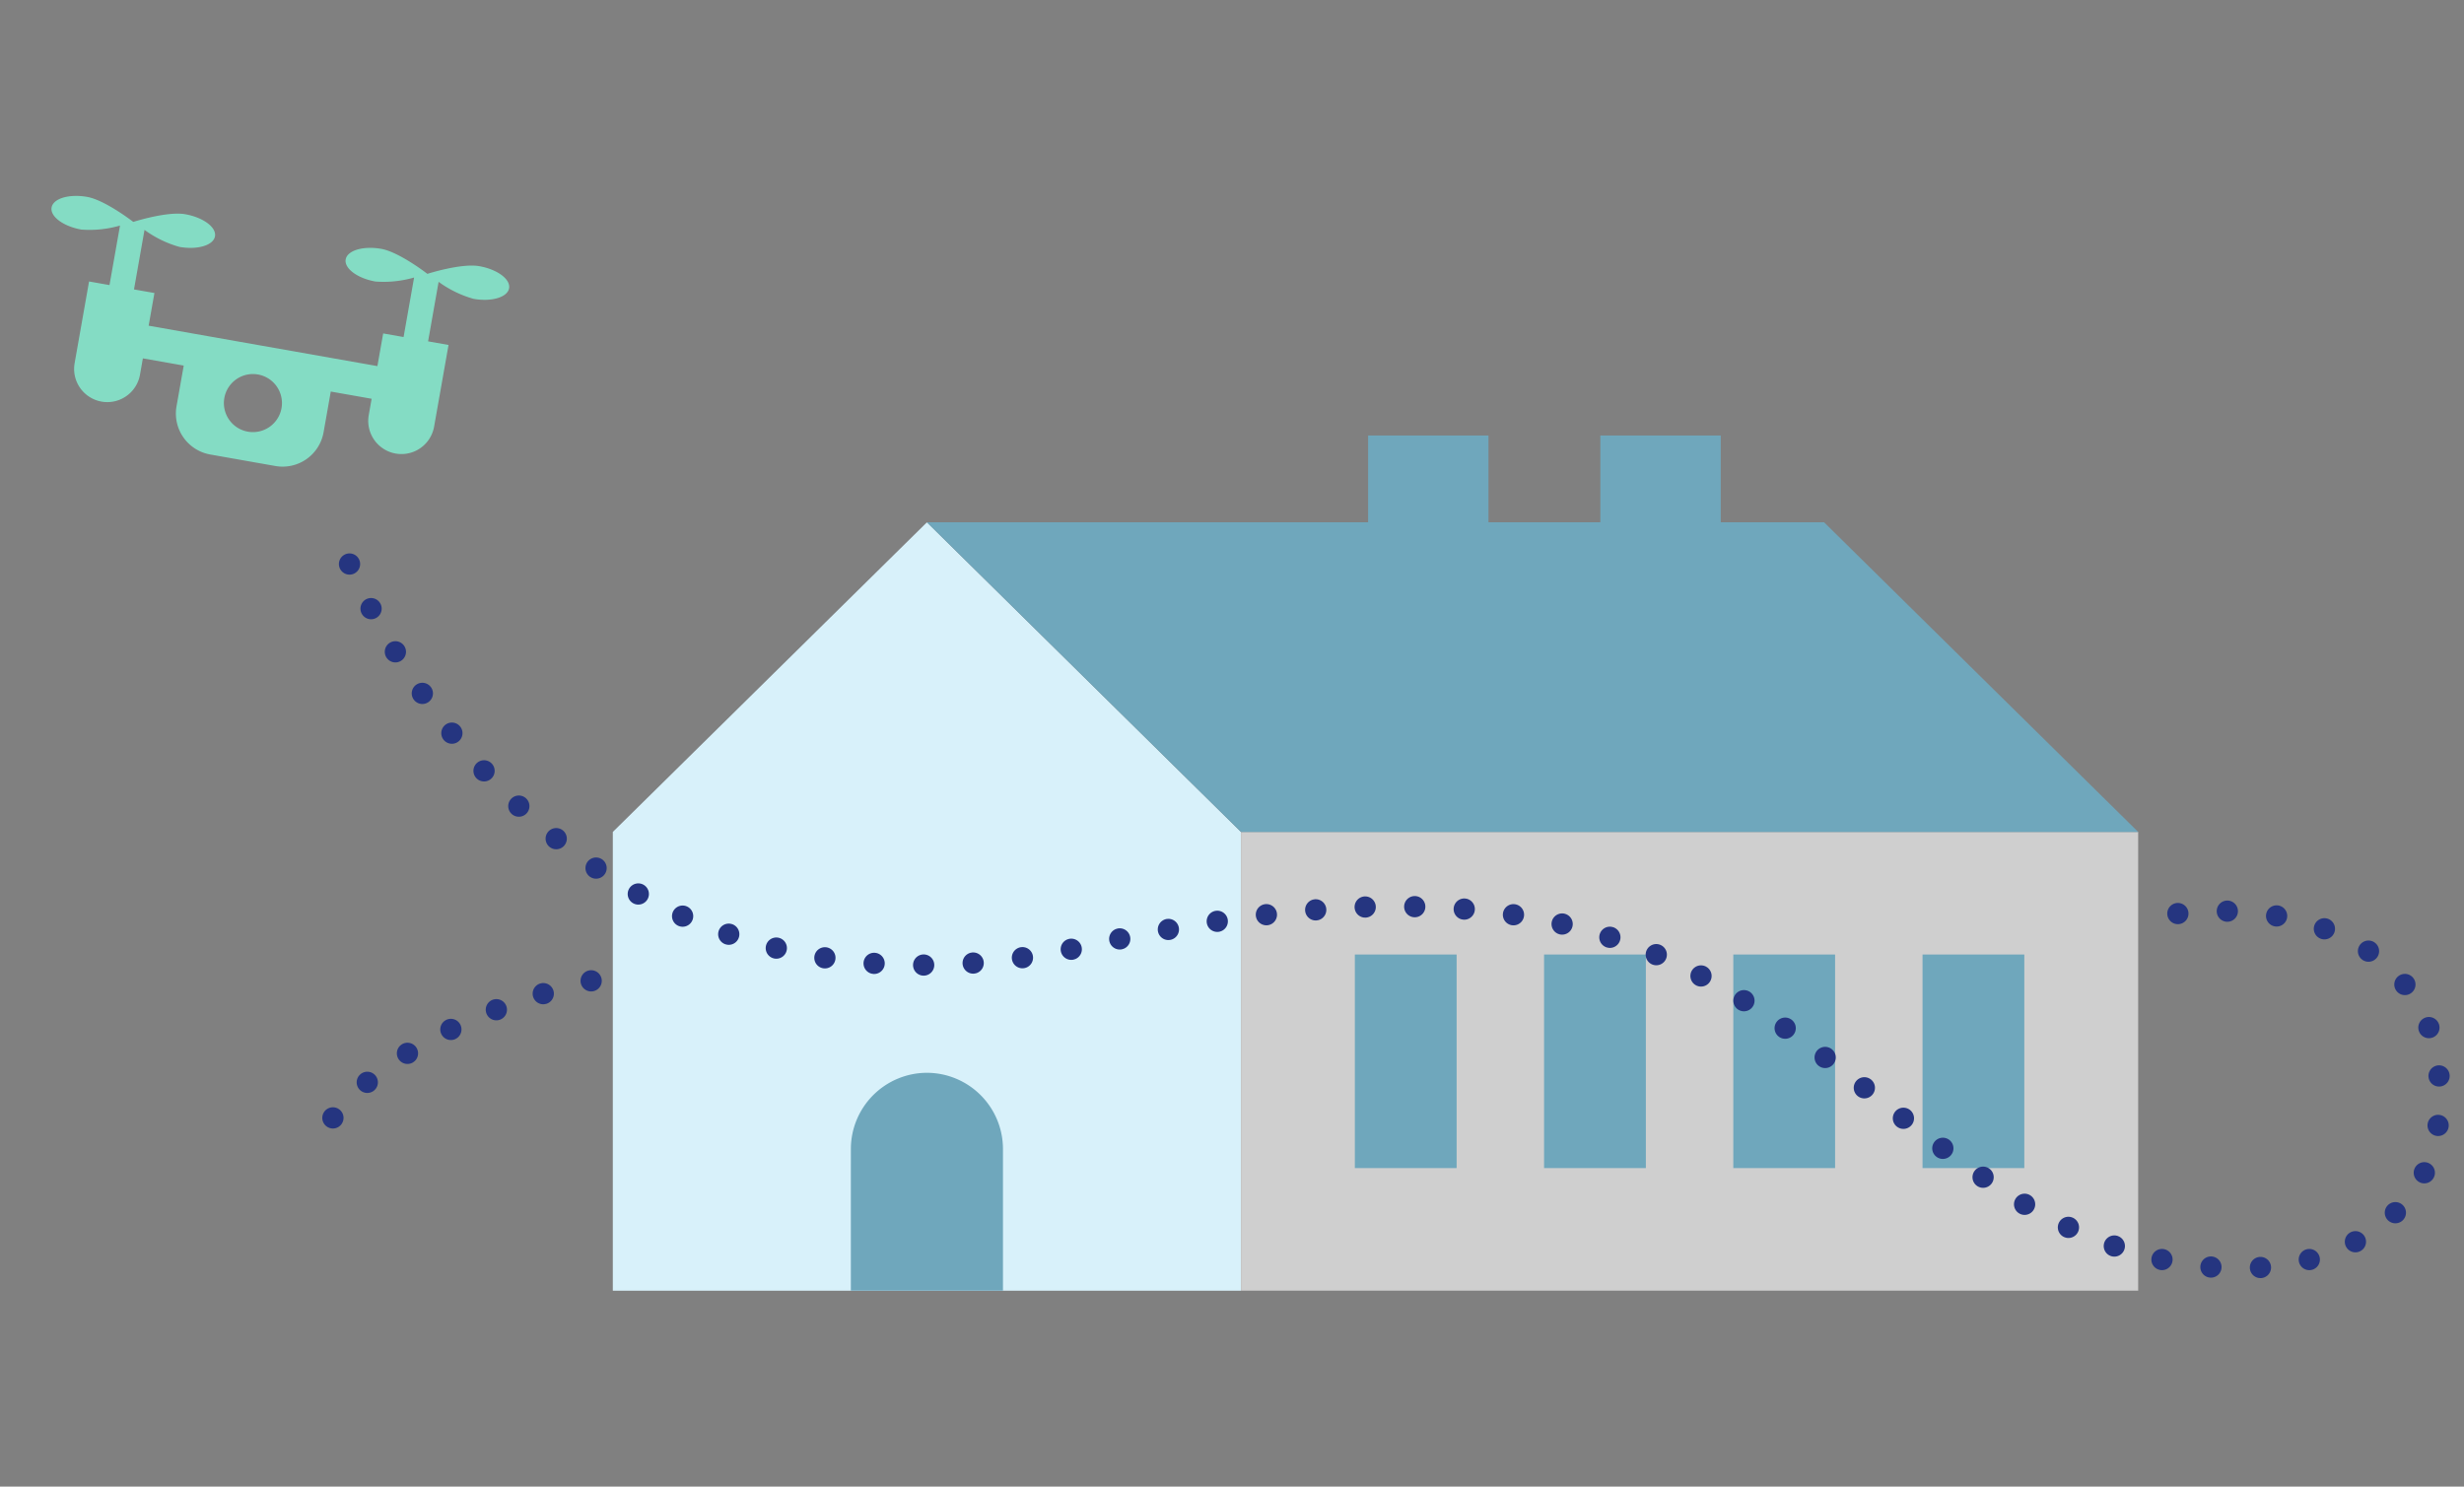
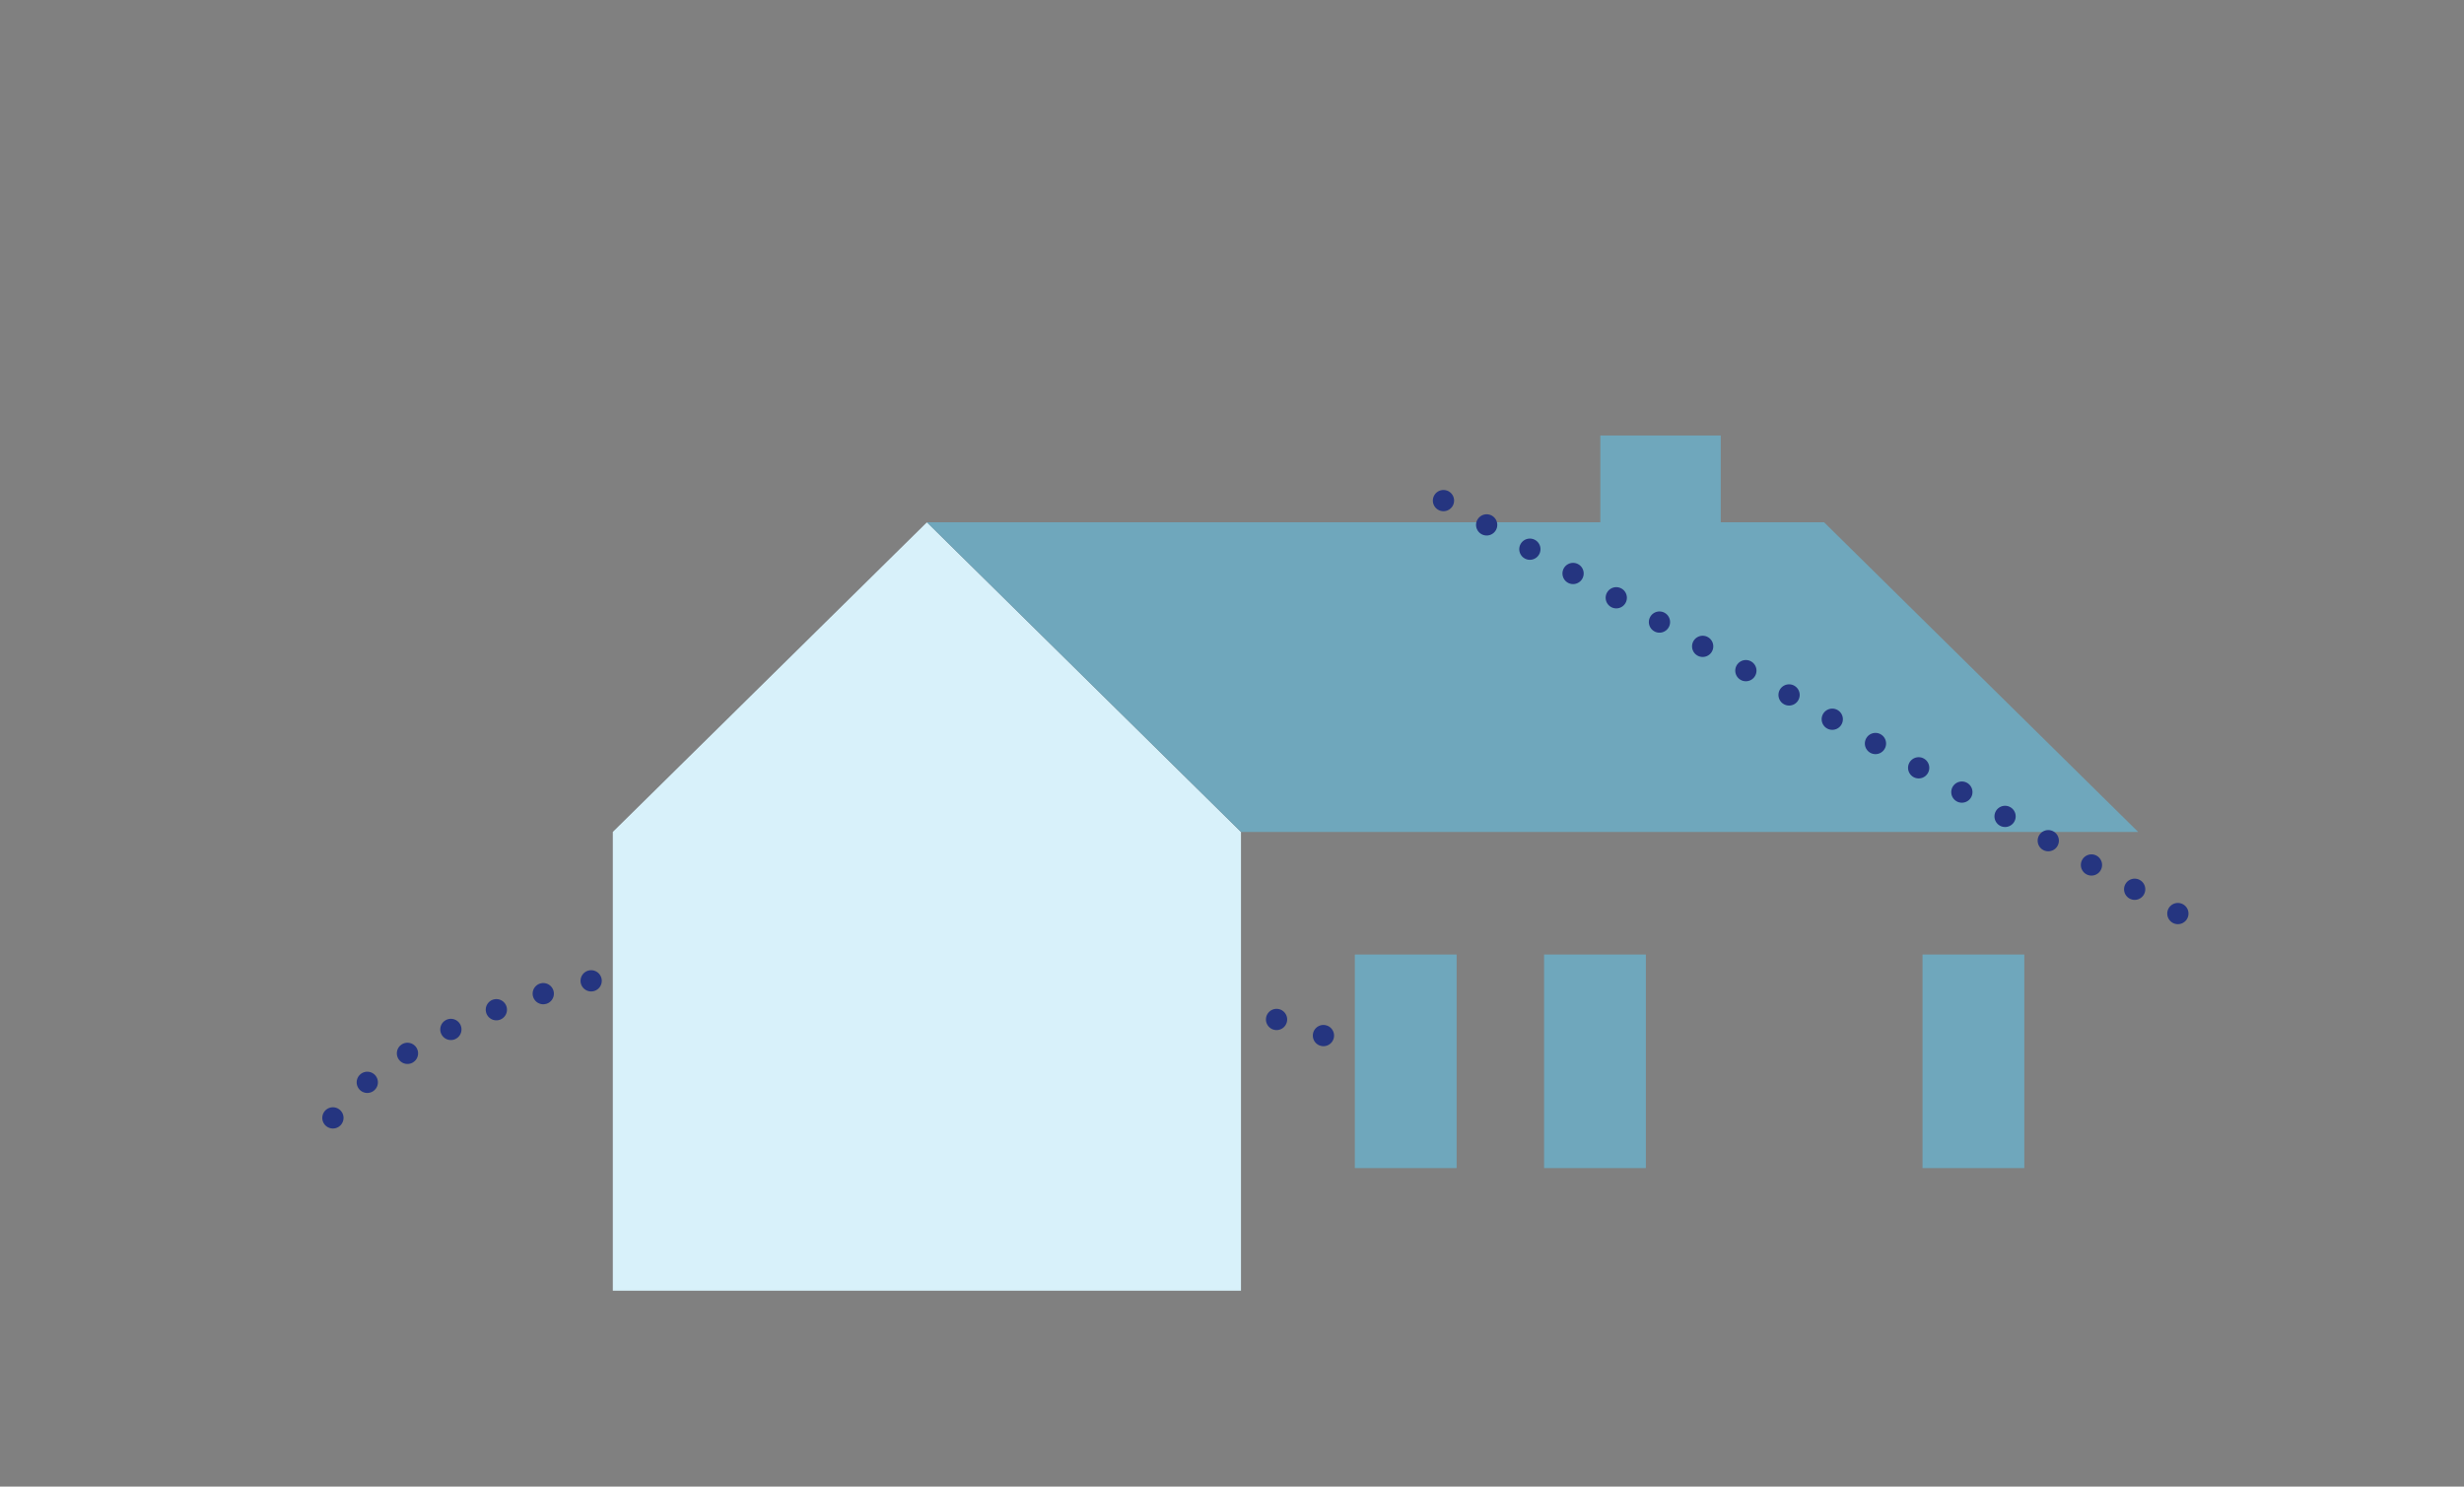
<svg xmlns="http://www.w3.org/2000/svg" width="348" height="210" viewBox="0 0 348 210">
  <rect x="0" y="0" width="348" height="210" fill="#808080" stroke="none" />
  <g id="グループ_35866" data-name="グループ 35866" transform="translate(-582 -60)">
    <g id="グループ_35785" data-name="グループ 35785" transform="translate(-129.307 -108.682)">
      <g id="グループ_35784" data-name="グループ 35784" transform="translate(827.776 198.162)">
        <rect id="長方形_11552" data-name="長方形 11552" width="230" height="150" transform="translate(0 -0.162)" fill="none" />
      </g>
      <g id="グループ_35782" data-name="グループ 35782" transform="translate(713.306 195.682)">
-         <path id="パス_21909" data-name="パス 21909" d="M60.911,0c-2.588,0-7.028,2.343-7.028,2.343S49.442,0,46.855,0s-4.685,1.049-4.685,2.343,2.1,2.343,4.685,2.343a15.475,15.475,0,0,0,5.271-1.506v8.535H49.2V16.4H16.4V11.714H13.471V3.179a15.475,15.475,0,0,0,5.271,1.506c2.588,0,4.685-1.049,4.685-2.343S21.329,0,18.742,0s-7.028,2.343-7.028,2.343S7.273,0,4.685,0,0,1.049,0,2.343,2.1,4.685,4.685,4.685A15.475,15.475,0,0,0,9.957,3.179v8.535H7.028V23.427a4.685,4.685,0,0,0,9.371,0V21.085h5.857v5.857A5.874,5.874,0,0,0,28.113,32.8h9.371a5.874,5.874,0,0,0,5.857-5.857V21.085H49.2v2.343a4.685,4.685,0,0,0,9.371,0V11.714H55.64V3.179a15.475,15.475,0,0,0,5.271,1.506c2.588,0,4.685-1.049,4.685-2.343S63.5,0,60.911,0M32.8,28.7a4.1,4.1,0,1,1,4.1-4.1,4.1,4.1,0,0,1-4.1,4.1" transform="matrix(0.985, 0.174, -0.174, 0.985, 5.695, 0)" fill="#84dcc4" />
        <path id="パス_21910" data-name="パス 21910" d="M0,16.486S14.6-1.571,62.292.111s82.626,21.915,82.626,21.915" transform="matrix(0.995, -0.105, 0.105, 0.995, 43.288, 114.508)" fill="none" stroke="#253580" stroke-linecap="round" stroke-width="3" stroke-dasharray="0 7" />
        <g id="グループ_35780" data-name="グループ 35780" transform="translate(84.552 34.518)">
          <path id="パス_19984" data-name="パス 19984" d="M199.437,75.586v64.8h88.719v-64.8L243.8,31.846Z" transform="translate(-199.437 -19.584)" fill="#d8f1fa" />
-           <rect id="長方形_10470" data-name="長方形 10470" width="126.715" height="64.796" transform="translate(88.718 56.004)" fill="#cfcfcf" />
          <g id="グループ_34383" data-name="グループ 34383" transform="translate(33.617 0)">
            <g id="グループ_34385" data-name="グループ 34385">
-               <path id="パス_19985" data-name="パス 19985" d="M267.64,203.607h0v16.775h21.484V200.347a10.771,10.771,0,0,0-10.741-10.74h0a10.771,10.771,0,0,0-10.74,10.74Z" transform="translate(-267.639 -99.583)" fill="#6fa7bc" fill-rule="evenodd" />
              <rect id="長方形_10471" data-name="長方形 10471" width="14.376" height="30.167" transform="translate(71.181 73.317)" fill="#6fa7bc" />
              <rect id="長方形_10472" data-name="長方形 10472" width="14.377" height="30.167" transform="translate(97.907 73.317)" fill="#6fa7bc" />
-               <rect id="長方形_10473" data-name="長方形 10473" width="14.375" height="30.167" transform="translate(124.633 73.317)" fill="#6fa7bc" />
              <rect id="長方形_10474" data-name="長方形 10474" width="14.375" height="30.167" transform="translate(151.359 73.317)" fill="#6fa7bc" />
              <path id="パス_19986" data-name="パス 19986" d="M333.792,75.586H460.506L416.147,31.846H289.432Z" transform="translate(-278.69 -19.584)" fill="#6fa7bc" fill-rule="evenodd" />
              <rect id="長方形_10475" data-name="長方形 10475" width="17.002" height="15.698" transform="translate(105.856)" fill="#6fa7bc" />
-               <rect id="長方形_10476" data-name="長方形 10476" width="17.002" height="15.698" transform="translate(73.055)" fill="#6fa7bc" />
            </g>
          </g>
        </g>
-         <path id="パス_21911" data-name="パス 21911" d="M11295.451,1730.253c15.086-1.886,38.46,3.2,36.916,27.689-.438,21.38-29.431,31.073-59.583,12.775-.175-.112-.567-.363-.962-.619-35.836-23.235-48.871-53.442-130.3-35.3s-106.729-60.025-106.729-60.025" transform="translate(-10989.862 -1628.205)" fill="none" stroke="#253580" stroke-linecap="round" stroke-width="3" stroke-dasharray="0 7" />
+         <path id="パス_21911" data-name="パス 21911" d="M11295.451,1730.253s-106.729-60.025-106.729-60.025" transform="translate(-10989.862 -1628.205)" fill="none" stroke="#253580" stroke-linecap="round" stroke-width="3" stroke-dasharray="0 7" />
      </g>
    </g>
    <rect id="長方形_11926" data-name="長方形 11926" width="348" height="210" transform="translate(582 60)" fill="none" />
  </g>
</svg>